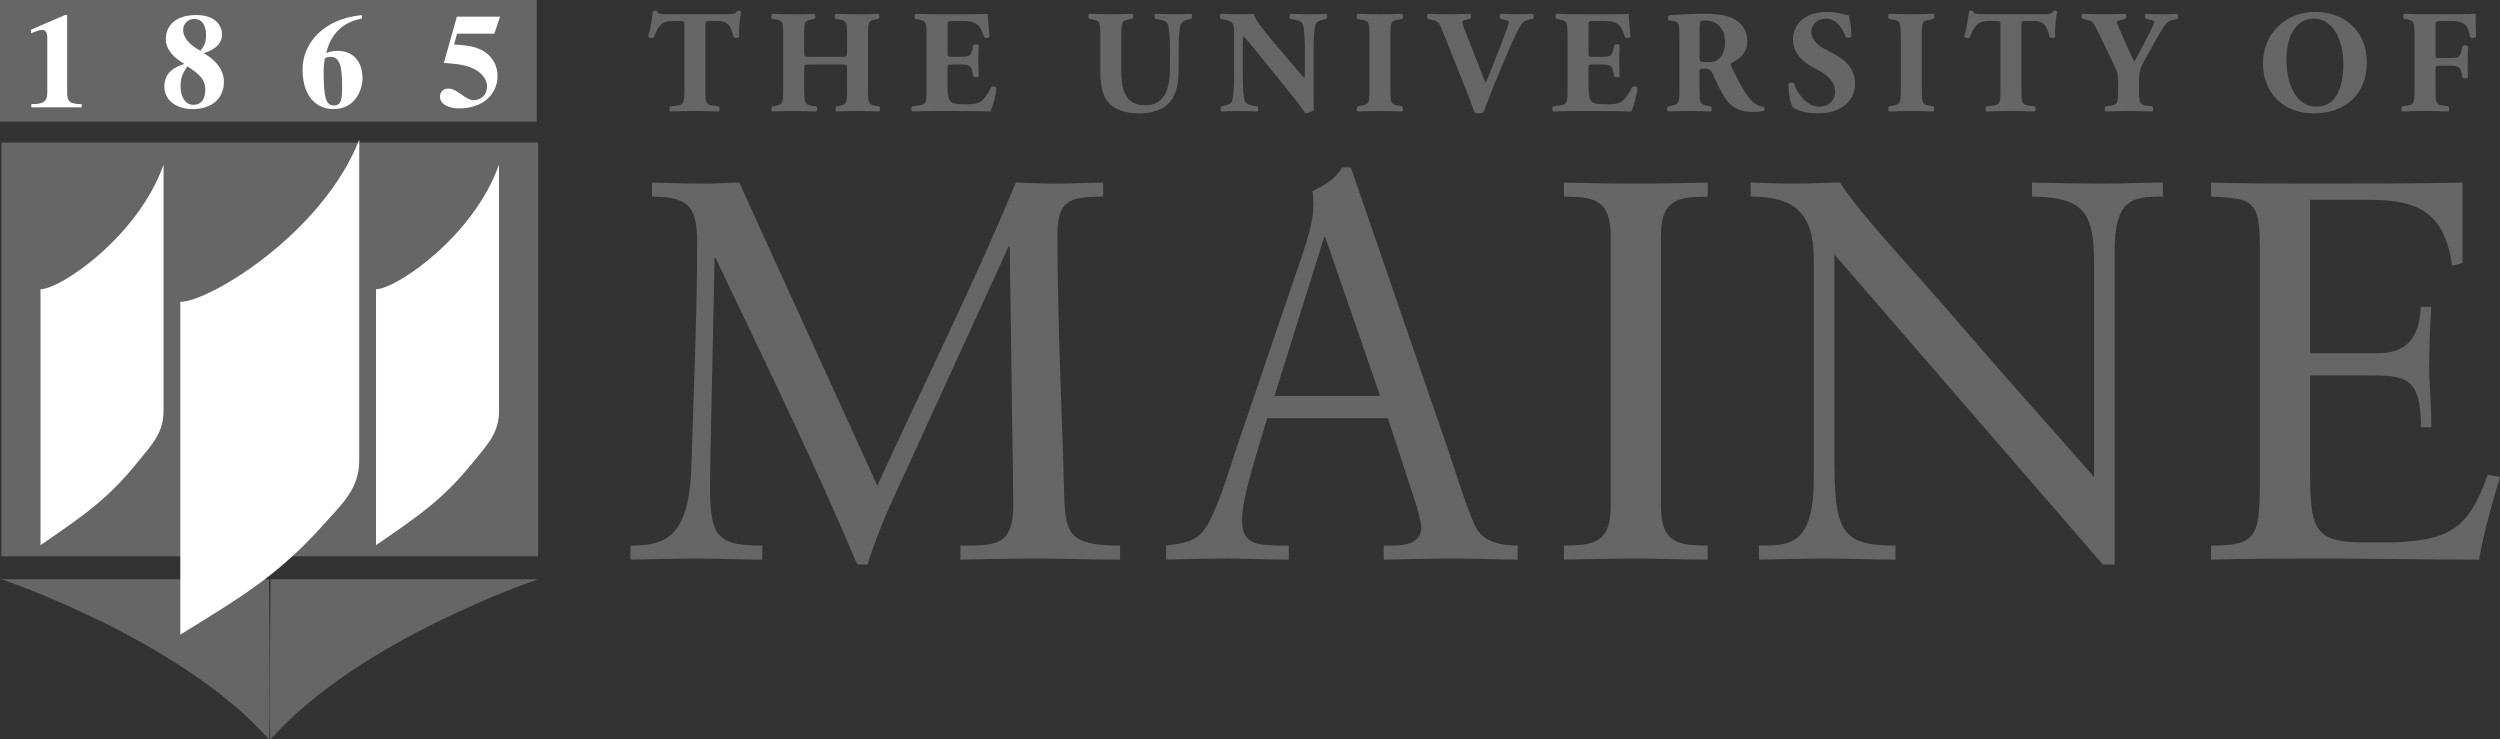
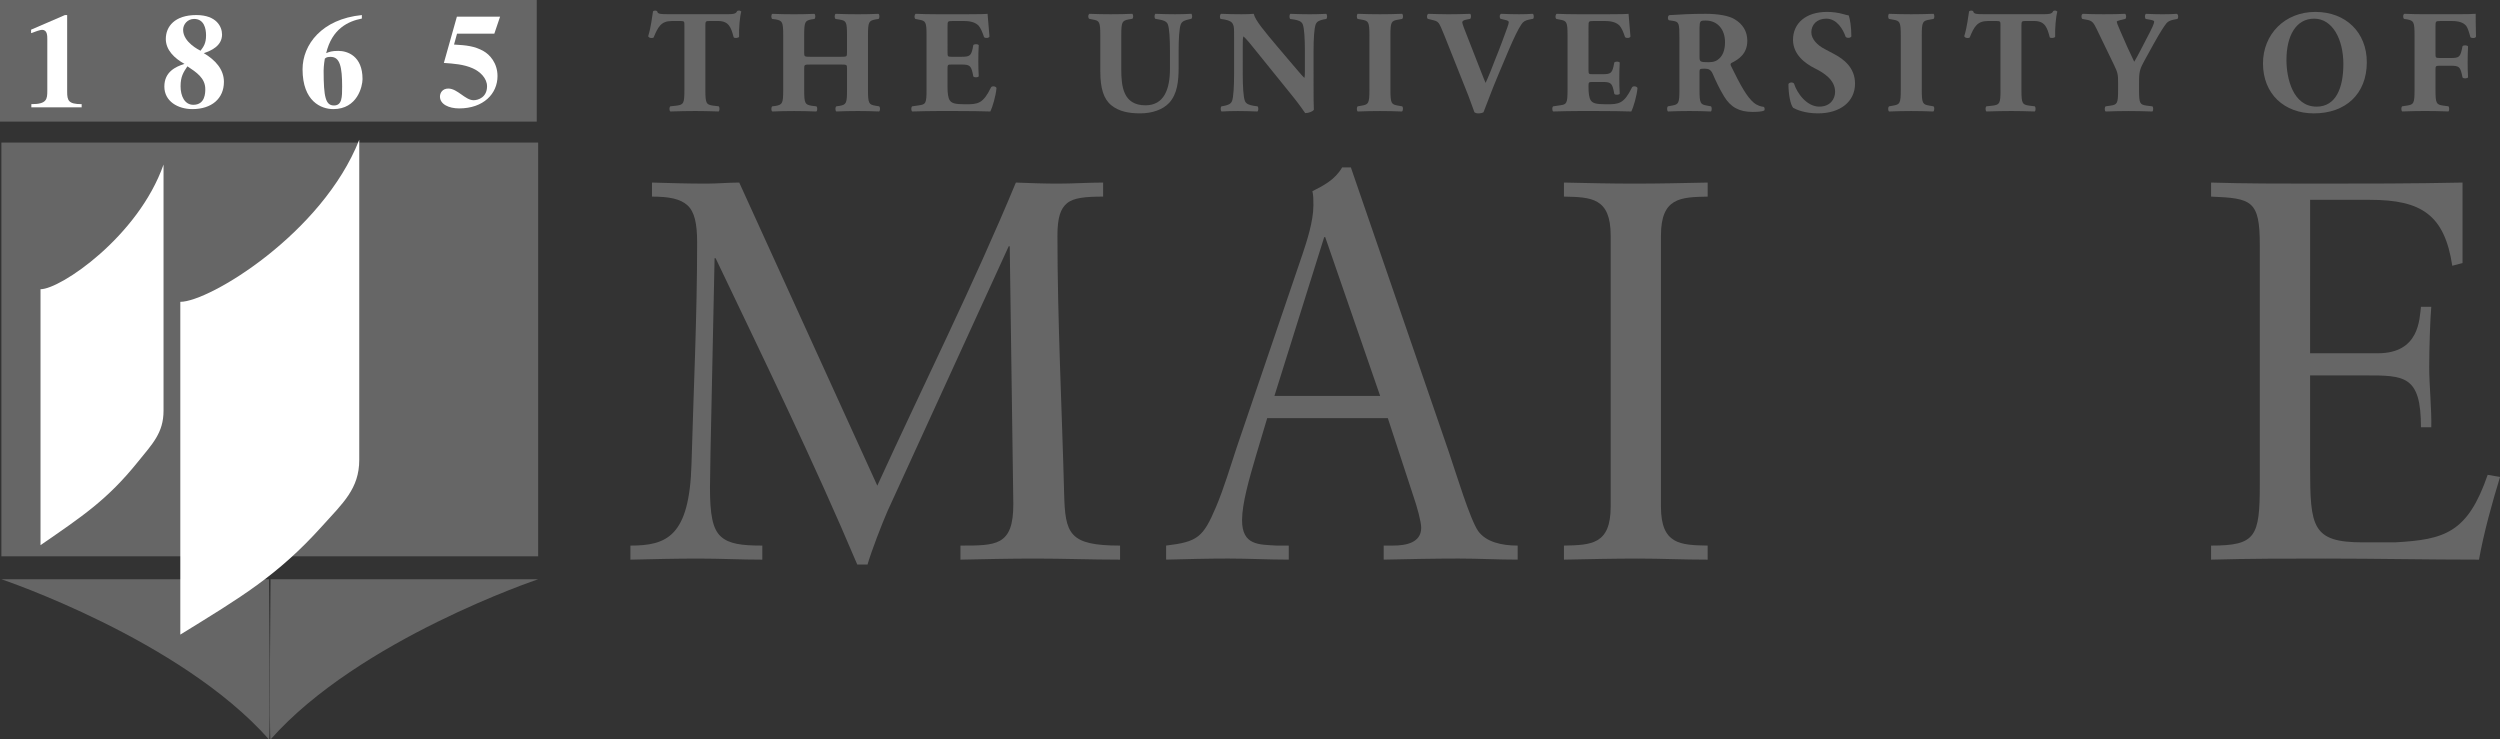
<svg xmlns="http://www.w3.org/2000/svg" version="1.1" x="0px" y="0px" viewBox="0 0 145.484 43.03" style="enable-background:new 0 0 145.484 43.03;" xml:space="preserve">
  <rect x="0" y="0" width="145.484" height="43.03" fill="#333333" stroke="none" />
  <g id="University_of_Maine">
    <g>
      <path style="fill:#666666;" d="M43.019,10.624c-0.626,0-1.284,0.062-1.911,0.062c-1.046,0-2.121-0.031-3.167-0.062v0.817    c0.986,0,1.643,0.126,2.061,0.503c0.418,0.377,0.567,1.07,0.567,2.169c0,4.308-0.208,8.584-0.328,12.89    c-0.119,4.213-1.434,4.747-3.555,4.747v0.818c1.314-0.031,2.659-0.063,3.972-0.063c1.225,0,2.479,0.063,3.704,0.063V31.75    c-1.195,0-1.941-0.093-2.419-0.534c-0.478-0.439-0.627-1.288-0.627-2.829c0-0.44,0.029-1.571,0.029-1.98l0.239-11.381h0.06    c2.837,5.942,5.705,11.822,8.243,17.826h0.597c0.239-0.817,0.836-2.357,1.165-3.112L58.7,14.333h0.06l0.209,14.998    c0,1.224-0.24,1.822-0.777,2.137c-0.508,0.282-1.254,0.282-2.3,0.282v0.818c1.463-0.031,2.897-0.063,4.361-0.063    c1.642,0,3.285,0.063,4.927,0.063V31.75c-2.986,0-3.195-0.691-3.255-3.049c-0.12-4.747-0.389-10.03-0.389-14.997    c0-1.037,0.179-1.572,0.567-1.885c0.389-0.315,1.075-0.378,2.091-0.378v-0.817c-0.866,0-1.762,0.062-2.628,0.062    c-0.807,0-1.643-0.031-2.449-0.062c-2.479,5.974-5.376,11.758-8.064,17.638L43.019,10.624L43.019,10.624z" />
      <path style="fill-rule:evenodd;clip-rule:evenodd;fill:#666666;" d="M78.612,9.743h-0.509c-0.417,0.723-1.104,1.069-1.73,1.383    c0.059,0.252,0.059,0.503,0.059,0.817c0,0.943-0.388,2.106-0.628,2.83l-3.822,11.224c-0.389,1.163-0.746,2.39-1.225,3.521    c-0.746,1.761-1.075,2.013-2.896,2.231v0.818c1.194-0.031,2.419-0.063,3.614-0.063c1.164,0,2.358,0.063,3.523,0.063V31.75h-0.687    c-1.046-0.062-2.031,0-2.031-1.478c0-0.975,0.419-2.421,0.806-3.74l0.658-2.201h7.018l1.494,4.559    c0.209,0.597,0.449,1.477,0.449,1.822c0,0.88-0.898,1.037-1.645,1.037h-0.538v0.818c1.464-0.031,2.897-0.063,4.361-0.063    c1.135,0,2.3,0.063,3.435,0.063V31.75c-0.955,0-1.851-0.219-2.3-0.848c-0.478-0.692-1.284-3.364-1.702-4.59L78.612,9.743    L78.612,9.743z M77.06,13.799h0.059l3.197,9.242h-6.153L77.06,13.799L77.06,13.799z" />
      <path style="fill:#666666;" d="M93.731,29.487c0,2.2-1.135,2.232-2.719,2.263v0.818c1.494-0.031,2.897-0.063,4.331-0.063    c1.314,0,2.599,0.063,4.032,0.063V31.75c-1.583-0.03-2.718-0.062-2.718-2.263V13.704c0-2.201,1.135-2.232,2.718-2.263v-0.817    c-1.493,0.031-2.867,0.062-4.241,0.062c-1.344,0-2.718-0.031-4.122-0.062v0.817c1.584,0.031,2.719,0.062,2.719,2.263V29.487    L93.731,29.487z" />
-       <path style="fill:#666666;" d="M123.055,14.678c0-3.08,0.985-3.237,2.809-3.237v-0.817c-1.167,0-2.301,0.062-3.465,0.062    c-1.374,0-2.778-0.031-4.151-0.062v0.817c2.986,0.031,3.613,0.912,3.613,3.804v12.513c-2.031-2.327-4.838-5.439-7.377-8.394    c-3.404-3.962-6.183-6.822-7.407-8.74c-0.807,0-1.644,0.062-2.45,0.062c-0.925,0-1.82-0.031-2.747-0.062v0.817    c2.568,0,3.674,0.974,3.674,3.678v12.639c0,3.992-1.374,3.992-3.196,3.992v0.818c1.313-0.031,2.658-0.063,3.972-0.063    c1.314,0,2.659,0.063,3.974,0.063V31.75c-3.226,0-3.555-0.88-3.555-5.218V14.805l15.621,18.046h0.687V14.678L123.055,14.678z" />
      <path style="fill:#666666;" d="M134.433,11.629h3.496c2.986,0,4.33,0.881,4.778,3.836l0.597-0.157v-4.684    c-2.897,0.062-5.733,0.062-8.602,0.062c-1.999,0-4.031,0-6.032-0.062v0.817c2.359,0.095,2.836,0.22,2.836,2.798v13.958    c0,3.05-0.237,3.553-2.836,3.553v0.818c2.21-0.063,4.421-0.063,6.631-0.063c2.986,0,5.973,0.063,8.96,0.063    c0.298-1.635,0.747-3.237,1.225-4.811l-0.718-0.126c-1.163,3.363-2.478,3.774-5.405,3.931h-1.853c-2.956,0-3.076-0.88-3.076-4.37    v-5.346h3.197c2.298,0,3.254,0,3.254,3.019h0.6c0.028-1.006-0.121-2.484-0.121-3.49c0-1.132,0.06-2.83,0.121-3.521h-0.6    c-0.09,0.723-0.09,2.704-2.508,2.704h-3.943V11.629L134.433,11.629z" />
      <path style="fill:#666666;" d="M39.828,5.232c0,0.794-0.051,0.853-0.435,0.913l-0.384,0.042c-0.069,0.052-0.069,0.248,0,0.3    c0.597-0.018,1.041-0.027,1.45-0.027c0.384,0,0.811,0.009,1.365,0.027c0.06-0.052,0.06-0.248,0-0.3l-0.341-0.042    c-0.384-0.06-0.435-0.119-0.435-0.913V1.469c0-0.221,0.025-0.247,0.23-0.247h0.512c0.64,0,0.759,0.4,0.904,0.946    c0.043,0.069,0.273,0.051,0.316-0.025c-0.018-0.487,0.043-1.178,0.128-1.468c-0.018-0.027-0.077-0.06-0.128-0.06    c-0.051,0-0.077,0.008-0.111,0.025c-0.077,0.179-0.205,0.188-0.768,0.188h-3.174c-0.648,0-0.674-0.034-0.717-0.179    c-0.034-0.025-0.076-0.033-0.119-0.033c-0.043,0-0.086,0.017-0.12,0.043c-0.06,0.332-0.102,0.862-0.281,1.45    c0.051,0.111,0.213,0.129,0.316,0.077c0.256-0.623,0.435-0.963,1.058-0.963h0.529c0.205,0,0.205,0.042,0.205,0.247V5.232    L39.828,5.232z" />
      <path style="fill:#666666;" d="M48.933,3.756c0.358,0,0.358,0.008,0.358,0.248v1.228c0,0.794-0.043,0.853-0.435,0.93l-0.188,0.025    c-0.069,0.052-0.069,0.248,0,0.3c0.409-0.018,0.828-0.027,1.254-0.027c0.392,0,0.81,0.009,1.238,0.027    c0.068-0.052,0.068-0.248,0-0.3l-0.205-0.033c-0.392-0.069-0.444-0.127-0.444-0.922V2.059c0-0.794,0.052-0.854,0.444-0.93    l0.17-0.026c0.069-0.05,0.069-0.247,0-0.298c-0.393,0.017-0.785,0.025-1.203,0.025c-0.41,0-0.828-0.008-1.297-0.025    c-0.069,0.052-0.069,0.248,0,0.298l0.23,0.035c0.392,0.067,0.435,0.127,0.435,0.921v0.99c0,0.247,0,0.255-0.358,0.255h-1.775    c-0.351,0-0.359-0.008-0.359-0.255v-0.99c0-0.794,0.051-0.854,0.418-0.93l0.179-0.026c0.068-0.05,0.068-0.247,0-0.298    c-0.375,0.017-0.802,0.025-1.186,0.025c-0.41,0-0.853-0.008-1.271-0.025c-0.069,0.052-0.069,0.248,0,0.298l0.204,0.026    c0.384,0.076,0.436,0.136,0.436,0.93v3.174c0,0.794-0.051,0.853-0.436,0.93L44.94,6.188c-0.069,0.052-0.069,0.248,0,0.3    c0.435-0.018,0.861-0.027,1.271-0.027c0.384,0,0.811,0.009,1.296,0.027c0.069-0.052,0.069-0.248,0-0.3l-0.272-0.033    c-0.385-0.069-0.436-0.127-0.436-0.922V4.004c0-0.24,0.008-0.248,0.359-0.248H48.933L48.933,3.756z" />
      <path style="fill:#666666;" d="M55.141,1.555c0-0.315,0-0.332,0.281-0.332h0.683c0.418,0,0.674,0.102,0.836,0.263    c0.111,0.12,0.231,0.375,0.324,0.675c0.085,0.078,0.282,0.06,0.316-0.035c-0.043-0.571-0.103-1.186-0.111-1.322    c-0.111,0.017-0.598,0.025-1.144,0.025h-1.809c-0.409,0-0.827-0.008-1.229-0.025c-0.085,0.052-0.093,0.248-0.017,0.298    l0.213,0.043c0.384,0.067,0.435,0.127,0.435,0.905v3.182c0,0.786-0.051,0.845-0.435,0.897l-0.401,0.059    c-0.068,0.044-0.068,0.248,0,0.3c0.64-0.018,1.058-0.027,1.468-0.027h1.109c0.7,0,1.519,0.009,1.972,0.027    c0.119-0.231,0.324-0.922,0.358-1.366c-0.034-0.102-0.248-0.137-0.316-0.043c-0.47,0.965-0.759,0.99-1.502,0.99    c-0.624,0-0.785-0.069-0.896-0.222c-0.103-0.146-0.137-0.419-0.137-0.811V4.021c0-0.256,0.008-0.265,0.239-0.265h0.589    c0.443,0,0.538,0.068,0.631,0.478l0.043,0.214c0.06,0.076,0.273,0.068,0.316-0.009c-0.017-0.273-0.025-0.58-0.025-0.904    c0-0.325,0.008-0.631,0.025-0.905c-0.042-0.077-0.256-0.077-0.316-0.008L56.6,2.835c-0.093,0.41-0.188,0.469-0.631,0.469H55.38    c-0.231,0-0.239-0.017-0.239-0.255V1.555L55.141,1.555z" />
      <path style="fill:#666666;" d="M64.032,4.191c0,0.931,0.188,1.562,0.632,1.929c0.46,0.376,1.042,0.477,1.69,0.477    c0.691,0,1.314-0.213,1.689-0.615c0.469-0.52,0.546-1.254,0.546-2.056V2.972c0-0.691,0.034-1.34,0.128-1.563    c0.077-0.178,0.239-0.229,0.461-0.28l0.153-0.035c0.068-0.069,0.052-0.238,0-0.29c-0.324,0.017-0.64,0.025-0.955,0.025    c-0.351,0-0.684-0.008-1.145-0.025c-0.051,0.052-0.067,0.221,0,0.29l0.231,0.043c0.229,0.042,0.418,0.094,0.495,0.271    c0.093,0.223,0.127,0.872,0.127,1.563v1.033c0,1.169-0.332,2.125-1.425,2.125c-1.297,0-1.408-1.101-1.408-2.099V2.059    c0-0.794,0.051-0.854,0.436-0.93l0.205-0.035c0.069-0.05,0.069-0.238,0-0.29c-0.41,0.017-0.828,0.025-1.246,0.025    c-0.409,0-0.836-0.008-1.246-0.025c-0.094,0.052-0.086,0.24-0.018,0.29l0.213,0.043c0.384,0.067,0.435,0.127,0.435,0.921V4.191    L64.032,4.191z" />
      <path style="fill:#666666;" d="M76.441,2.972c0-0.691,0.034-1.332,0.128-1.563c0.077-0.178,0.238-0.229,0.461-0.28l0.152-0.026    c0.069-0.067,0.053-0.247,0-0.298c-0.332,0.017-0.639,0.025-0.955,0.025c-0.349,0-0.683-0.008-1.144-0.025    c-0.05,0.052-0.067,0.231,0,0.298l0.231,0.035c0.229,0.042,0.417,0.094,0.495,0.271c0.094,0.231,0.127,0.872,0.127,1.563v1.176    c0,0.155,0,0.3-0.033,0.386c-0.197-0.198-0.437-0.496-0.82-0.94L74.367,2.75c-0.768-0.914-1.321-1.561-1.408-1.946    c-0.179,0.017-0.426,0.025-0.716,0.025c-0.35,0-0.776-0.008-1.178-0.025c-0.086,0.025-0.095,0.231-0.034,0.298l0.238,0.035    c0.3,0.059,0.427,0.145,0.487,0.29c0.06,0.119,0.06,0.255,0.06,0.725v2.167c0,0.692-0.034,1.332-0.12,1.562    c-0.076,0.18-0.238,0.231-0.469,0.282l-0.146,0.025c-0.068,0.069-0.051,0.248,0,0.3c0.324-0.018,0.641-0.027,0.956-0.027    c0.342,0,0.682,0.009,1.144,0.027c0.051-0.052,0.068-0.231,0-0.3l-0.239-0.033c-0.223-0.042-0.418-0.094-0.494-0.273    c-0.095-0.229-0.128-0.87-0.128-1.562V2.664c0-0.315,0-0.461,0.042-0.546c0.154,0.129,0.443,0.478,0.931,1.093l1.971,2.441    c0.401,0.494,0.683,0.93,0.69,0.93c0.206,0,0.444-0.094,0.504-0.197c-0.017-0.281-0.017-0.819-0.017-1.374V2.972L76.441,2.972z" />
      <path style="fill:#666666;" d="M80.913,2.075c0-0.802,0.051-0.862,0.444-0.93l0.239-0.043c0.068-0.05,0.068-0.247,0-0.298    c-0.462,0.017-0.889,0.025-1.29,0.025c-0.408,0-0.835-0.008-1.297-0.025c-0.067,0.052-0.067,0.248,0,0.298l0.239,0.043    c0.393,0.067,0.444,0.127,0.444,0.93v3.141c0,0.803-0.052,0.861-0.444,0.93L79.01,6.188c-0.067,0.052-0.067,0.248,0,0.3    c0.462-0.018,0.889-0.027,1.297-0.027c0.401,0,0.82,0.009,1.281,0.027c0.068-0.052,0.077-0.248,0.009-0.3l-0.239-0.042    c-0.394-0.068-0.444-0.127-0.444-0.93V2.075L80.913,2.075z" />
      <path style="fill:#666666;" d="M87.817,2.868c0.298-0.691,0.521-1.151,0.707-1.433c0.112-0.179,0.231-0.247,0.47-0.298    l0.222-0.043c0.061-0.05,0.052-0.257-0.017-0.29c-0.247,0.017-0.504,0.025-0.794,0.025c-0.324,0-0.648-0.008-1.049-0.025    c-0.103,0.042-0.103,0.221-0.035,0.29l0.248,0.06c0.205,0.043,0.23,0.086,0.23,0.145c0,0.051-0.025,0.145-0.084,0.308    c-0.104,0.29-0.453,1.246-0.676,1.783l-0.315,0.802c-0.101,0.256-0.204,0.486-0.273,0.632c-0.06-0.145-0.145-0.341-0.265-0.658    l-0.75-1.918c-0.206-0.513-0.342-0.872-0.342-0.94c0-0.076,0.061-0.127,0.213-0.161l0.257-0.052c0.05-0.077,0.06-0.238-0.009-0.29    c-0.521,0.017-0.888,0.025-1.28,0.025c-0.442,0-0.726-0.017-1.16-0.025C83.038,0.846,83.013,1,83.081,1.094l0.238,0.06    c0.41,0.102,0.393,0.069,0.743,0.93l1.383,3.474c0.119,0.29,0.264,0.742,0.356,0.972c0.052,0.043,0.13,0.068,0.232,0.068    c0.127,0,0.229-0.025,0.298-0.068c0.196-0.478,0.427-1.152,0.862-2.185L87.817,2.868L87.817,2.868z" />
-       <path style="fill:#666666;" d="M92.442,1.555c0-0.315,0-0.332,0.281-0.332h0.684c0.418,0,0.675,0.102,0.836,0.263    c0.112,0.12,0.23,0.375,0.324,0.675c0.086,0.078,0.281,0.06,0.315-0.035c-0.042-0.571-0.103-1.186-0.11-1.322    c-0.111,0.017-0.598,0.025-1.144,0.025h-1.81c-0.408,0-0.827-0.008-1.229-0.025c-0.085,0.052-0.094,0.248-0.017,0.298l0.213,0.043    c0.385,0.067,0.436,0.127,0.436,0.905v3.182c0,0.786-0.051,0.845-0.436,0.897l-0.4,0.059c-0.068,0.044-0.068,0.248,0,0.3    c0.64-0.018,1.059-0.027,1.466-0.027h1.11c0.7,0,1.519,0.009,1.972,0.027c0.119-0.231,0.324-0.922,0.358-1.366    c-0.034-0.102-0.248-0.137-0.315-0.043c-0.471,0.965-0.76,0.99-1.502,0.99c-0.623,0-0.785-0.069-0.896-0.222    c-0.102-0.146-0.137-0.419-0.137-0.811V4.021c0-0.256,0.009-0.265,0.239-0.265h0.588c0.445,0,0.539,0.068,0.632,0.478l0.043,0.214    c0.06,0.076,0.273,0.068,0.316-0.009c-0.018-0.273-0.026-0.58-0.026-0.904c0-0.325,0.009-0.631,0.026-0.905    c-0.043-0.077-0.257-0.077-0.316-0.008l-0.043,0.213c-0.093,0.41-0.187,0.469-0.632,0.469h-0.588c-0.23,0-0.239-0.017-0.239-0.255    V1.555L92.442,1.555z" />
+       <path style="fill:#666666;" d="M92.442,1.555c0-0.315,0-0.332,0.281-0.332h0.684c0.418,0,0.675,0.102,0.836,0.263    c0.112,0.12,0.23,0.375,0.324,0.675c0.086,0.078,0.281,0.06,0.315-0.035c-0.042-0.571-0.103-1.186-0.11-1.322    c-0.111,0.017-0.598,0.025-1.144,0.025h-1.81c-0.408,0-0.827-0.008-1.229-0.025c-0.085,0.052-0.094,0.248-0.017,0.298l0.213,0.043    c0.385,0.067,0.436,0.127,0.436,0.905v3.182c0,0.786-0.051,0.845-0.436,0.897l-0.4,0.059c-0.068,0.044-0.068,0.248,0,0.3    c0.64-0.018,1.059-0.027,1.466-0.027h1.11c0.7,0,1.519,0.009,1.972,0.027c0.119-0.231,0.324-0.922,0.358-1.366    c-0.034-0.102-0.248-0.137-0.315-0.043c-0.471,0.965-0.76,0.99-1.502,0.99c-0.623,0-0.785-0.069-0.896-0.222    c-0.102-0.146-0.137-0.419-0.137-0.811c0-0.256,0.009-0.265,0.239-0.265h0.588c0.445,0,0.539,0.068,0.632,0.478l0.043,0.214    c0.06,0.076,0.273,0.068,0.316-0.009c-0.018-0.273-0.026-0.58-0.026-0.904c0-0.325,0.009-0.631,0.026-0.905    c-0.043-0.077-0.257-0.077-0.316-0.008l-0.043,0.213c-0.093,0.41-0.187,0.469-0.632,0.469h-0.588c-0.23,0-0.239-0.017-0.239-0.255    V1.555L92.442,1.555z" />
      <path style="fill-rule:evenodd;clip-rule:evenodd;fill:#666666;" d="M97.732,5.232c0,0.786-0.052,0.845-0.436,0.913l-0.23,0.042    c-0.068,0.044-0.068,0.248,0,0.3c0.443-0.018,0.818-0.027,1.246-0.027c0.409,0,0.802,0.009,1.254,0.027    c0.06-0.052,0.06-0.256,0-0.3l-0.23-0.042c-0.384-0.068-0.435-0.127-0.435-0.913V4.183c0-0.17,0.017-0.187,0.315-0.187    c0.213,0,0.35,0.068,0.452,0.298c0.196,0.453,0.393,0.87,0.666,1.322c0.375,0.615,0.87,0.897,1.655,0.897    c0.265,0,0.537-0.017,0.675-0.077c0.042-0.051,0.042-0.179-0.035-0.221c-0.128-0.008-0.35-0.06-0.571-0.239    c-0.41-0.35-0.761-0.99-1.323-2.133c-0.042-0.094-0.042-0.146,0.043-0.188c0.393-0.195,0.904-0.521,0.904-1.28    c0-0.546-0.256-0.973-0.751-1.264c-0.323-0.196-0.947-0.307-1.672-0.307c-0.812,0-1.477,0.033-2.116,0.077    c-0.104,0.043-0.104,0.257-0.018,0.299l0.23,0.034c0.358,0.052,0.376,0.145,0.376,1V5.232L97.732,5.232z M98.901,1.631    c0.017-0.409,0.017-0.435,0.366-0.435c0.666,0,1.118,0.495,1.118,1.263c0,0.503-0.162,0.776-0.307,0.921    C99.917,3.543,99.737,3.62,99.43,3.62c-0.503,0-0.528-0.026-0.528-0.325V1.631L98.901,1.631z" />
      <path style="fill:#666666;" d="M107.951,4.865c0-0.938-0.676-1.433-1.204-1.714l-0.564-0.299c-0.427-0.222-0.775-0.58-0.775-0.973    c0-0.427,0.307-0.794,0.869-0.794c0.616,0,0.982,0.624,1.128,1.059c0.077,0.086,0.288,0.076,0.332-0.027    c0-0.571-0.085-1.032-0.153-1.22c-0.102-0.017-0.179-0.034-0.291-0.069c-0.341-0.101-0.691-0.135-0.973-0.135    c-1.236,0-1.979,0.664-1.979,1.63c0.009,0.844,0.674,1.355,1.289,1.664c0.512,0.254,1.161,0.664,1.161,1.355    c0,0.427-0.29,0.863-0.922,0.863c-0.726,0-1.298-0.786-1.468-1.341c-0.068-0.094-0.265-0.085-0.325,0.025    c0,0.581,0.111,1.195,0.273,1.383c0.18,0.103,0.665,0.325,1.45,0.325C107.088,6.598,107.951,5.915,107.951,4.865L107.951,4.865z" />
      <path style="fill:#666666;" d="M111.835,2.075c0-0.802,0.05-0.862,0.442-0.93l0.24-0.043c0.067-0.05,0.067-0.247,0-0.298    c-0.463,0.017-0.888,0.025-1.289,0.025c-0.41,0-0.837-0.008-1.297-0.025c-0.068,0.052-0.068,0.248,0,0.298l0.239,0.043    c0.392,0.067,0.443,0.127,0.443,0.93v3.141c0,0.803-0.052,0.861-0.443,0.93l-0.239,0.042c-0.068,0.052-0.068,0.248,0,0.3    c0.46-0.018,0.887-0.027,1.297-0.027c0.401,0,0.82,0.009,1.28,0.027c0.067-0.052,0.076-0.248,0.009-0.3l-0.24-0.042    c-0.393-0.068-0.442-0.127-0.442-0.93V2.075L111.835,2.075z" />
      <path style="fill:#666666;" d="M116.417,5.232c0,0.794-0.052,0.853-0.435,0.913l-0.384,0.042c-0.069,0.052-0.069,0.248,0,0.3    c0.596-0.018,1.04-0.027,1.45-0.027c0.384,0,0.811,0.009,1.363,0.027c0.062-0.052,0.062-0.248,0-0.3l-0.34-0.042    c-0.384-0.06-0.436-0.119-0.436-0.913V1.469c0-0.221,0.025-0.247,0.23-0.247h0.512c0.641,0,0.76,0.4,0.905,0.946    c0.044,0.069,0.272,0.051,0.315-0.025c-0.017-0.487,0.043-1.178,0.127-1.468c-0.017-0.027-0.075-0.06-0.127-0.06    c-0.051,0-0.077,0.008-0.11,0.025c-0.077,0.179-0.205,0.188-0.768,0.188h-3.174c-0.651,0-0.676-0.034-0.719-0.179    c-0.034-0.025-0.075-0.033-0.119-0.033c-0.042,0-0.084,0.017-0.119,0.043c-0.061,0.332-0.102,0.862-0.282,1.45    c0.052,0.111,0.214,0.129,0.317,0.077c0.254-0.623,0.435-0.963,1.057-0.963h0.528c0.206,0,0.206,0.042,0.206,0.247V5.232    L116.417,5.232z" />
      <path style="fill:#666666;" d="M124.481,4.636c0-0.488,0.086-0.7,0.308-1.101l0.536-0.973c0.411-0.742,0.624-1.049,0.752-1.212    c0.093-0.119,0.257-0.17,0.409-0.204l0.224-0.043c0.067-0.059,0.067-0.265-0.036-0.298c-0.246,0.017-0.511,0.025-0.836,0.025    c-0.307,0-0.613-0.008-0.955-0.025c-0.086,0.042-0.076,0.256-0.01,0.298l0.197,0.035c0.205,0.033,0.291,0.067,0.291,0.119    c0,0.102-0.12,0.383-0.445,0.99c-0.23,0.435-0.469,0.93-0.717,1.347c-0.103-0.213-0.264-0.555-0.393-0.836l-0.401-0.913    c-0.178-0.401-0.222-0.529-0.222-0.597c0-0.008,0.052-0.043,0.205-0.078l0.291-0.068c0.077-0.067,0.06-0.265-0.017-0.298    c-0.291,0.017-0.728,0.025-1.247,0.025c-0.503,0-0.818-0.008-1.202-0.025c-0.103,0.025-0.111,0.231-0.034,0.298l0.288,0.052    c0.301,0.059,0.376,0.188,0.547,0.538l1.016,2.1c0.222,0.451,0.23,0.588,0.23,1.014v0.427c0,0.794-0.05,0.853-0.435,0.913    l-0.29,0.042c-0.069,0.052-0.069,0.248,0,0.3c0.503-0.018,0.93-0.027,1.338-0.027c0.41,0,0.828,0.009,1.384,0.027    c0.06-0.052,0.06-0.248,0-0.3l-0.342-0.042c-0.384-0.06-0.436-0.119-0.436-0.913V4.636L124.481,4.636z" />
      <path style="fill-rule:evenodd;clip-rule:evenodd;fill:#666666;" d="M134.739,0.693c-1.785,0-3.048,1.305-3.048,2.995    c0,1.784,1.246,2.91,2.962,2.91c1.835,0,3.08-1.118,3.08-2.978C137.733,1.888,136.514,0.693,134.739,0.693L134.739,0.693z     M136.369,3.731c0,1.383-0.436,2.475-1.555,2.475c-1.391,0-1.757-1.672-1.757-2.714c0-1.425,0.563-2.406,1.612-2.406    C135.729,1.085,136.369,2.272,136.369,3.731L136.369,3.731z" />
      <path style="fill:#666666;" d="M141.73,1.573c0-0.333,0-0.35,0.283-0.35h0.666c0.436,0,0.69,0.102,0.836,0.281    c0.086,0.111,0.153,0.315,0.248,0.665c0.102,0.069,0.29,0.061,0.323-0.035c-0.017-0.571-0.017-1.185-0.017-1.331    c-0.12,0.017-0.606,0.025-1.153,0.025h-1.791c-0.41,0-0.836-0.008-1.203-0.025c-0.094,0.033-0.094,0.248-0.017,0.298l0.17,0.026    c0.385,0.076,0.436,0.136,0.436,0.93v3.174c0,0.794-0.051,0.853-0.436,0.913l-0.282,0.042c-0.067,0.052-0.067,0.248,0,0.3    c0.513-0.018,0.939-0.027,1.332-0.027c0.411,0,0.828,0.009,1.357,0.027c0.06-0.052,0.06-0.248,0-0.3l-0.316-0.042    c-0.384-0.06-0.436-0.119-0.436-0.913V4.081c0-0.231,0.01-0.256,0.24-0.256h0.659c0.45,0,0.535,0.069,0.629,0.478l0.045,0.205    c0.058,0.077,0.271,0.068,0.322-0.008c-0.017-0.257-0.024-0.572-0.024-0.887c0-0.325,0.008-0.64,0.024-0.913    c-0.052-0.077-0.265-0.085-0.322-0.009l-0.045,0.206c-0.094,0.418-0.179,0.478-0.629,0.478h-0.659c-0.23,0-0.24-0.025-0.24-0.256    V1.573L141.73,1.573z" />
      <path style="fill:#666666;" d="M0.081,33.709c0,0,10.422,3.495,15.571,9.32c0.09,0.101,0-9.32,0-9.32H0.081L0.081,33.709z" />
      <path style="fill:#666666;" d="M31.317,33.709c0,0-10.422,3.495-15.571,9.32c-0.09,0.101,0-9.32,0-9.32H31.317L31.317,33.709z" />
      <polygon style="fill:#666666;" points="0.081,8.297 31.317,8.297 31.317,32.374 0.081,32.374 0.081,8.297   " />
-       <path style="fill:#FFFFFF;" d="M21.881,31.724V16.83c1.158,0,5.68-3.059,7.158-7.253v14.326c0,1.292-0.649,1.931-1.501,2.986    C25.763,29.091,24.308,30.05,21.881,31.724L21.881,31.724z" />
      <path style="fill:#FFFFFF;" d="M2.358,31.724V16.831c1.158,0,5.681-3.058,7.159-7.254v14.325c0,1.293-0.649,1.931-1.501,2.986    C6.24,29.091,4.786,30.05,2.358,31.724L2.358,31.724z" />
      <path style="fill:#FFFFFF;" d="M10.493,36.93V17.565c1.684,0,8.262-3.975,10.413-9.43v18.626c0,1.681-0.946,2.51-2.184,3.883    C16.138,33.507,14.023,34.753,10.493,36.93L10.493,36.93z" />
      <polygon style="fill:#666666;" points="0,0 31.235,0 31.235,7.077 0,7.077 0,0   " />
      <path style="fill:#FFFFFF;" d="M4.752,6.061c-0.773,0-0.844-0.212-0.844-0.734v-4.45H3.776L1.809,1.727V1.93    c0.265-0.101,0.531-0.194,0.64-0.194c0.304,0,0.304,0.343,0.304,0.538v3.005c0,0.484-0.023,0.788-0.929,0.781v0.187h2.928V6.061    L4.752,6.061z" />
      <path style="fill-rule:evenodd;clip-rule:evenodd;fill:#FFFFFF;" d="M10.656,1.735c0-0.32,0.258-0.633,0.64-0.633    c0.578,0,0.695,0.555,0.695,0.953c0,0.468-0.141,0.655-0.321,0.897C11.594,2.913,10.656,2.46,10.656,1.735L10.656,1.735z     M11.421,0.876c-1.248,0-1.772,0.663-1.772,1.39c0,0.647,0.5,1.124,1.086,1.452c-0.524,0.164-1.171,0.468-1.171,1.319    c0,0.859,0.788,1.312,1.632,1.312c1.116,0,1.835-0.61,1.835-1.585c0-0.727-0.5-1.273-1.171-1.671    c0.429-0.141,1.062-0.422,1.062-1.085C12.921,1.563,12.608,0.876,11.421,0.876L11.421,0.876z M10.508,5.022    c0-0.57,0.164-0.812,0.398-1.163c0.531,0.351,1.04,0.687,1.04,1.327c0,0.204,0,0.913-0.695,0.913    C10.742,6.099,10.508,5.584,10.508,5.022L10.508,5.022z" />
      <path style="fill-rule:evenodd;clip-rule:evenodd;fill:#FFFFFF;" d="M21.058,0.876c-2.342,0.233-3.451,1.733-3.451,3.154    c0,1.874,1.086,2.319,1.788,2.319c1.405,0,1.702-1.328,1.702-1.75c0-1.343-0.874-1.638-1.413-1.638    c-0.375,0-0.516,0.054-0.703,0.132c0.344-1.437,1.295-1.859,2.077-2.014V0.876L21.058,0.876z M19.91,5.029    c0,0.617,0,1.109-0.476,1.109c-0.484,0-0.601-0.485-0.601-2.023c0-0.257,0.062-0.695,0.07-0.702    c0.087-0.094,0.219-0.103,0.344-0.103C19.786,3.311,19.91,3.905,19.91,5.029L19.91,5.029z" />
      <path style="fill:#FFFFFF;" d="M26.596,1.961h2.17l0.336-0.992h-2.514L25.83,3.662c0.562,0.04,1.155,0.079,1.678,0.313    c0.414,0.18,0.835,0.57,0.835,1.046c0,0.641-0.515,0.811-0.781,0.811c-0.492,0-0.936-0.679-1.475-0.679    c-0.336,0-0.484,0.251-0.484,0.468c0,0.445,0.515,0.688,1.116,0.688c1.421,0,2.233-0.859,2.233-1.882    c0-0.766-0.461-1.256-0.812-1.452c-0.522-0.296-1.007-0.343-1.718-0.382L26.596,1.961L26.596,1.961z" />
    </g>
  </g>
  <g id="Layer_1">
</g>
</svg>